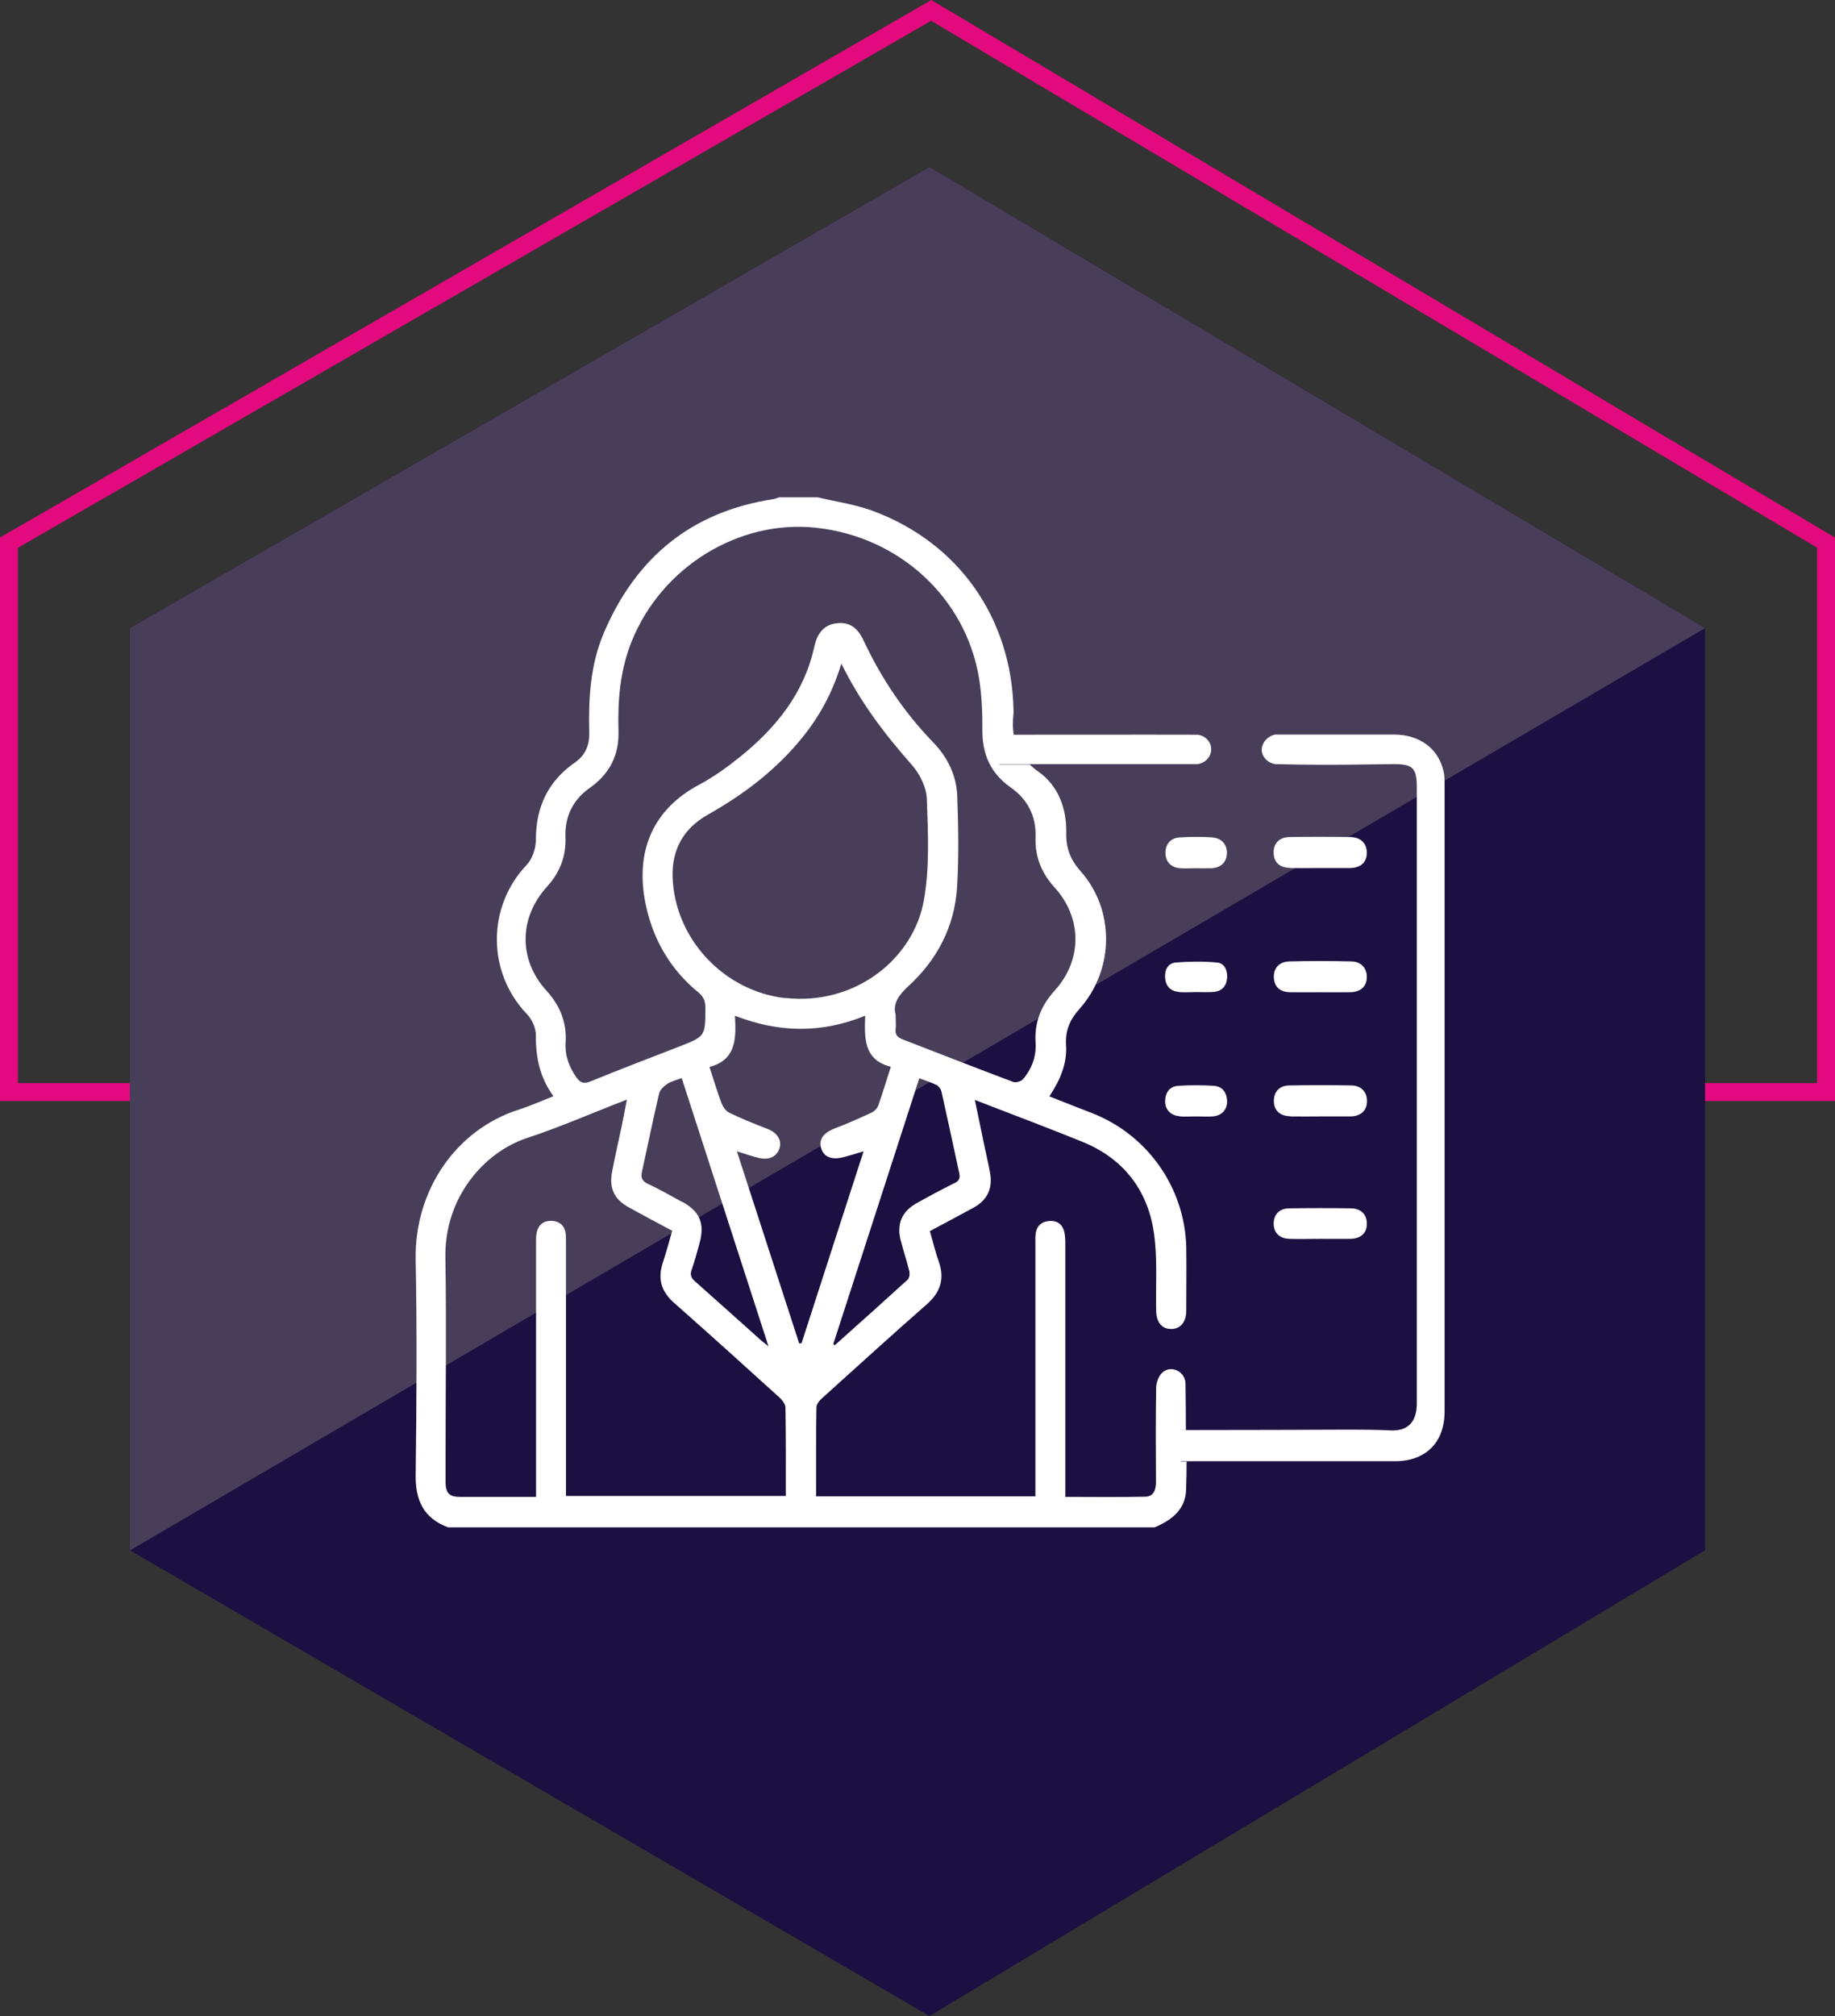
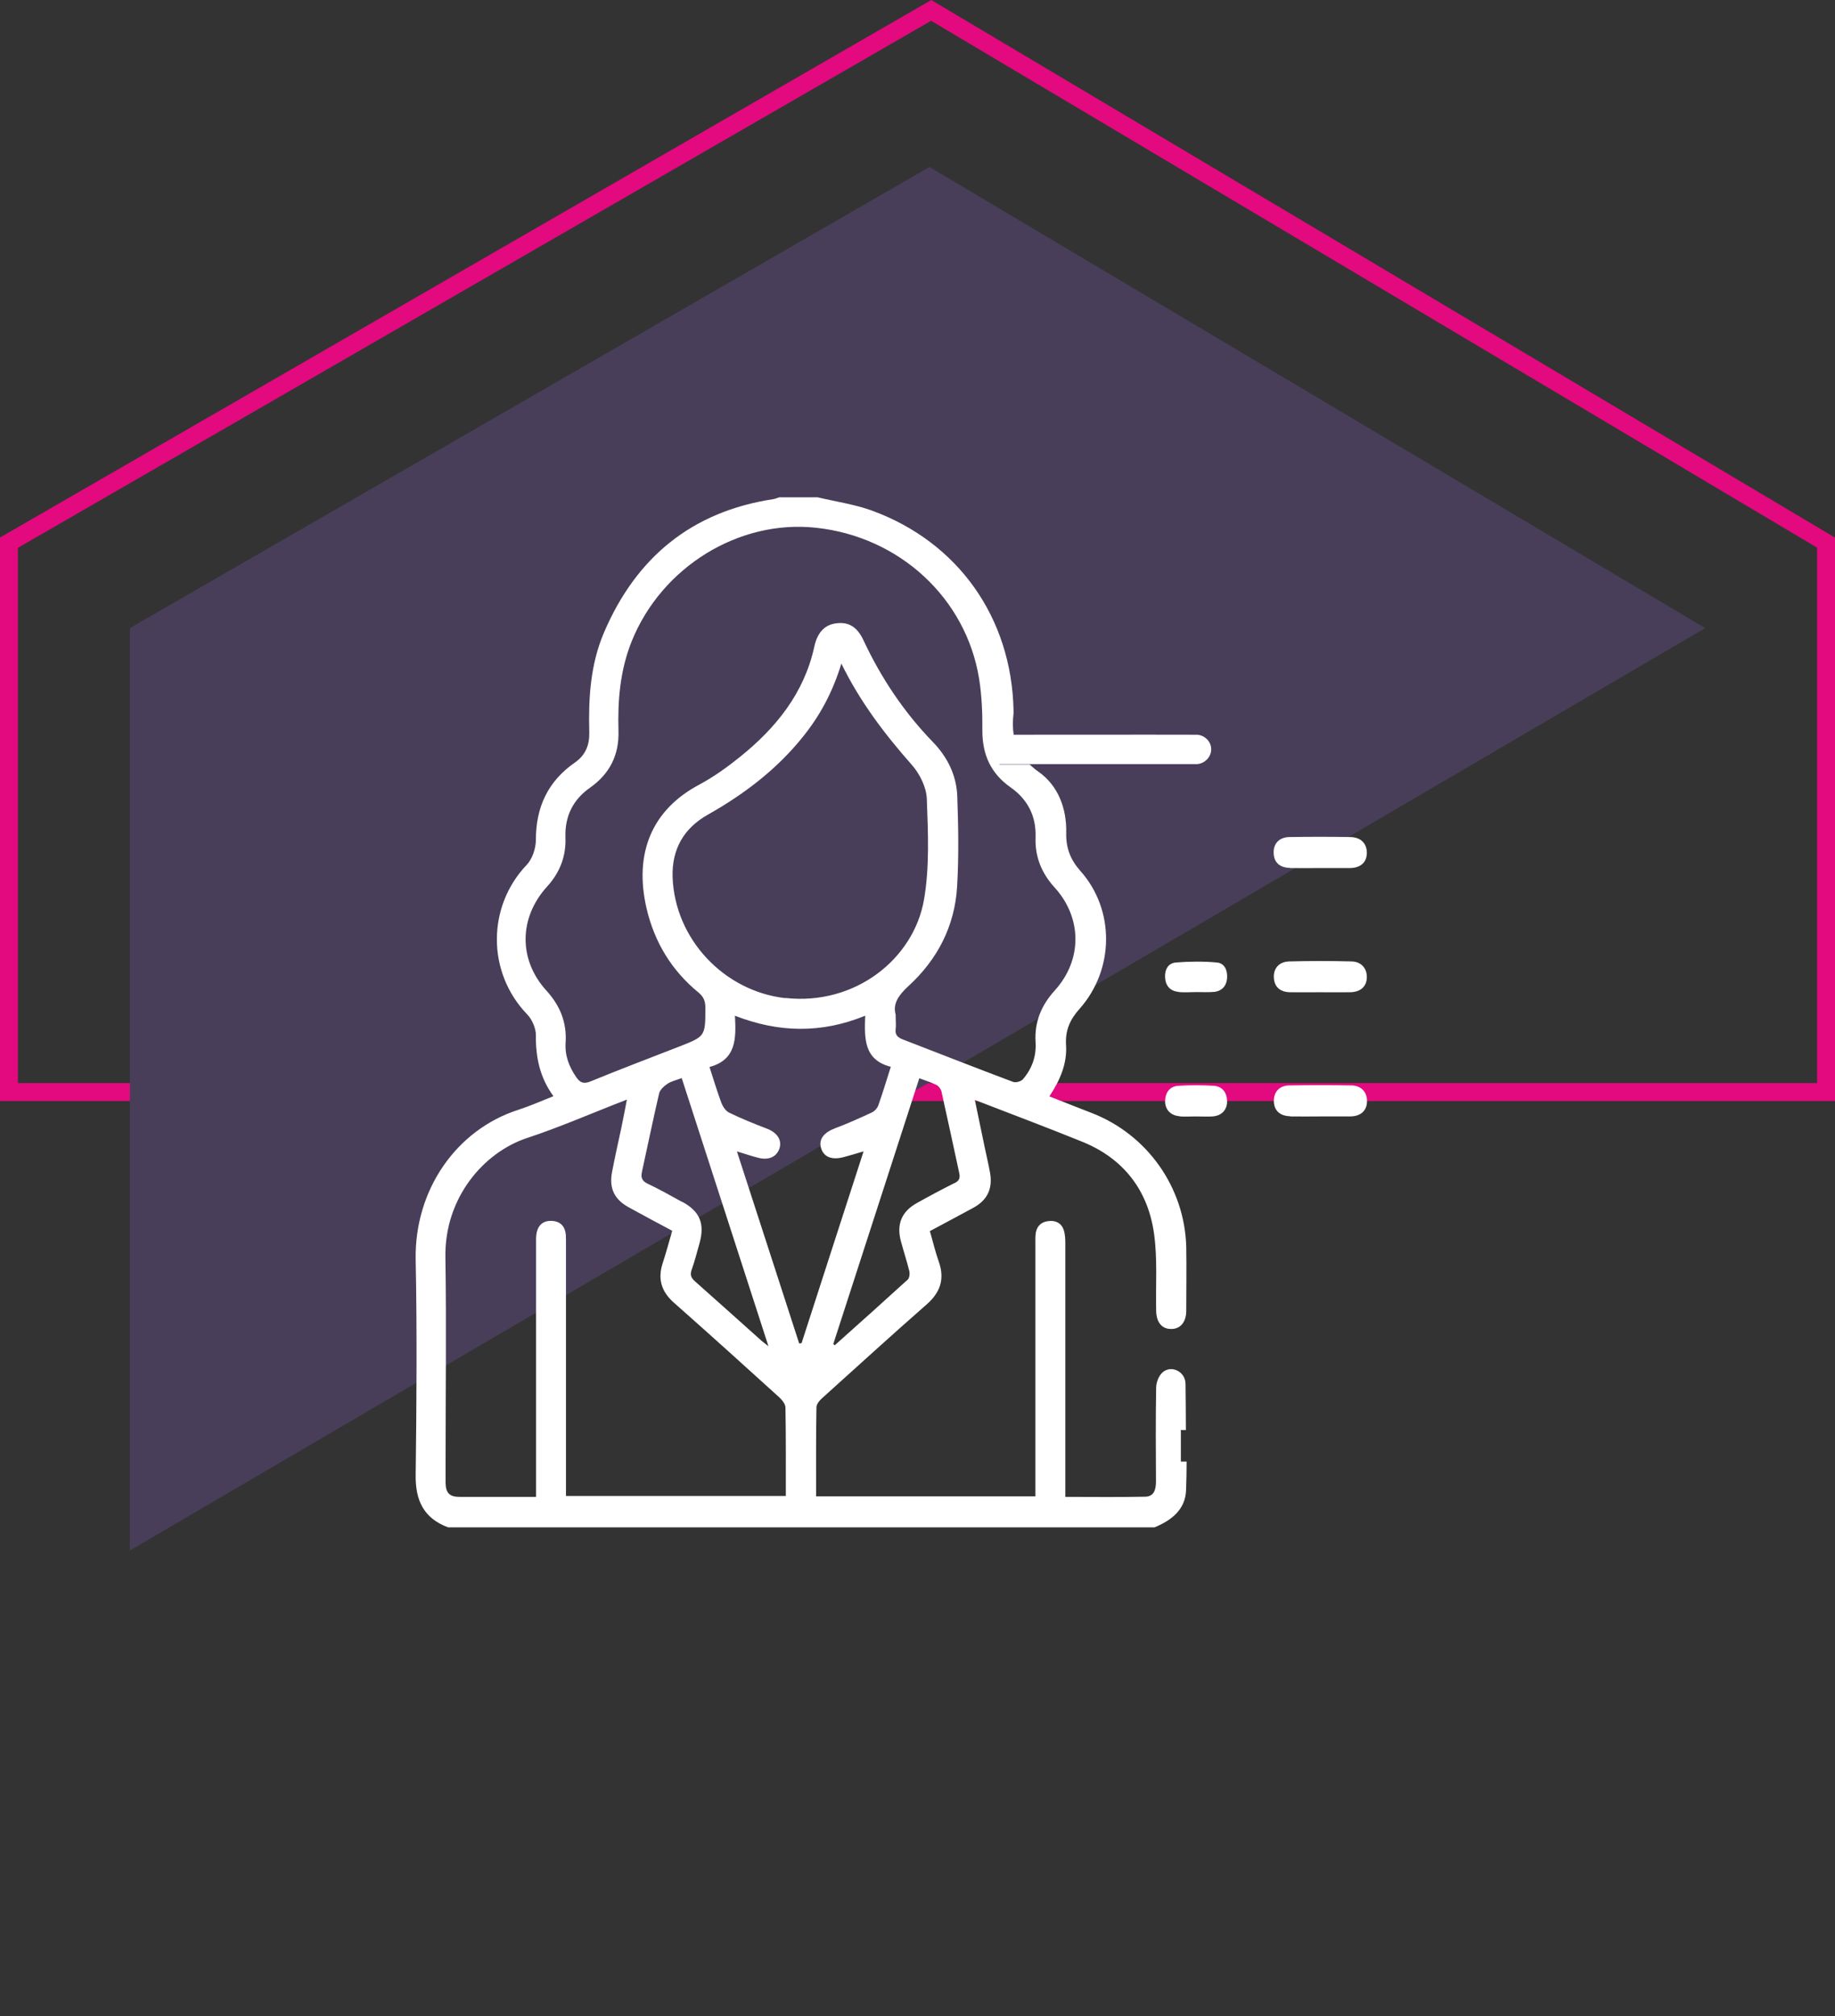
<svg xmlns="http://www.w3.org/2000/svg" id="Layer_2" data-name="Layer 2" viewBox="0 0 102.42 112.5">
  <rect x="0" y="0" width="102.42" height="112.5" fill="#333333" stroke="none" />
  <defs>
    <style>
      .cls-1 {
        fill: #1c0f41;
      }

      .cls-2 {
        fill: #fff;
      }

      .cls-3 {
        fill: #e3097e;
      }

      .cls-4 {
        fill: #493e5a;
      }
    </style>
  </defs>
  <g id="Layer_1-2" data-name="Layer 1">
    <g>
      <path class="cls-3" d="M102.42,61.44H0v-31.45l.25-.14L51.98,0l.25.15,50.19,29.85v31.45ZM1,60.44h100.42v-29.88L51.97,1.16,1,30.57v29.87Z" />
-       <polygon class="cls-1" points="7.25 35.05 7.25 86.51 51.88 112.5 95.17 86.51 95.17 35.05 51.88 9.32 7.25 35.05" />
      <polygon class="cls-4" points="51.88 9.32 95.17 35.05 7.25 86.52 7.25 35.05 51.88 9.32" />
      <g>
        <path class="cls-2" d="M44.61,74.98c-1.15-3.54-2.29-7.08-3.48-10.73.49.15.84.27,1.2.36.58.15,1.03-.06,1.18-.54.14-.47-.15-.88-.71-1.09-.71-.27-1.42-.56-2.1-.89-.19-.09-.35-.33-.43-.53-.24-.64-.44-1.31-.67-2.02,1.5-.4,1.49-1.59,1.42-2.86,2.44.95,4.82,1,7.27,0-.04,1.24-.1,2.46,1.43,2.85-.24.75-.45,1.46-.7,2.16-.06.16-.21.32-.36.39-.67.31-1.35.62-2.05.88-.61.23-.92.6-.79,1.08.14.52.6.71,1.27.53.34-.09.67-.19,1.11-.32-1.17,3.62-2.32,7.16-3.46,10.7-.04,0-.09.02-.13.02M43.83,83.48h-12.24v-.62c0-4.47,0-8.94,0-13.42,0-.19,0-.38-.01-.56-.05-.45-.3-.72-.76-.75-.46-.03-.76.2-.86.63-.05.21-.04.45-.04.67,0,4.47,0,8.94,0,13.42v.68c-.67,0-1.3,0-1.92,0-.78,0-1.57,0-2.35,0-.56,0-.77-.22-.78-.78,0-.39,0-.79,0-1.18,0-3.8.05-7.6-.01-11.4-.06-3.33,2.14-5.86,4.54-6.66,1.85-.61,3.65-1.4,5.59-2.15-.11.57-.2,1.05-.3,1.53-.18.84-.37,1.68-.53,2.52-.17.9.13,1.52.93,1.96.8.44,1.6.87,2.43,1.31-.18.62-.34,1.22-.53,1.8-.29.88-.08,1.59.62,2.21,1.97,1.74,3.93,3.51,5.88,5.28.16.15.35.38.35.58.03,1.63.02,3.25.02,4.93M38.07,67.07c-.64-.35-1.27-.71-1.93-1.02-.31-.15-.38-.34-.31-.66.32-1.46.62-2.92.96-4.38.05-.2.27-.4.46-.53.21-.14.48-.2.8-.32,1.61,4.98,3.21,9.91,4.84,14.96-.21-.17-.34-.25-.45-.36-1.21-1.08-2.42-2.17-3.64-3.25-.23-.2-.3-.37-.19-.67.17-.47.29-.96.43-1.45.31-1.1.03-1.79-.97-2.33M43.84,55.7c-3.41-.38-6.19-3.29-6.3-6.78-.04-1.53.62-2.7,1.97-3.46,2.02-1.14,3.84-2.52,5.3-4.34.96-1.19,1.67-2.51,2.15-4.09,1.07,2.18,2.44,3.96,3.94,5.66.44.5.81,1.25.83,1.89.07,1.88.16,3.8-.16,5.64-.58,3.3-3.85,5.9-7.73,5.47M30.49,55.27c-1.56-1.72-1.53-4.06.04-5.79.72-.79,1.07-1.69,1.03-2.75-.04-1.18.42-2.11,1.38-2.78,1.09-.77,1.62-1.82,1.58-3.16-.05-1.71.09-3.39.74-5.01,1.67-4.14,5.98-6.8,10.29-6.33,4.65.5,8.37,3.92,9.1,8.43.15.95.19,1.94.18,2.9,0,1.34.48,2.39,1.58,3.16.95.67,1.43,1.6,1.39,2.78-.04,1.08.33,2,1.06,2.8,1.54,1.69,1.56,4.04.02,5.74-.76.84-1.15,1.77-1.08,2.9.05.78-.2,1.48-.71,2.07-.11.12-.4.2-.55.14-2.06-.77-4.11-1.58-6.16-2.37-.28-.11-.43-.26-.39-.57.03-.22,0-.45,0-.81-.17-.61.16-1.08.71-1.59,1.62-1.48,2.59-3.35,2.72-5.55.1-1.68.07-3.36.01-5.04-.04-1.16-.54-2.18-1.34-3.01-1.63-1.68-2.91-3.59-3.9-5.71-.35-.74-.82-1.02-1.49-.94-.66.07-1.08.51-1.25,1.31-.57,2.6-2.14,4.53-4.15,6.15-.71.57-1.46,1.11-2.26,1.54-2.65,1.4-3.67,3.83-2.95,6.92.44,1.88,1.4,3.46,2.89,4.68.3.25.39.49.39.85,0,1.61,0,1.6-1.48,2.18-1.65.64-3.3,1.27-4.94,1.94-.37.15-.57.07-.78-.23-.41-.59-.65-1.22-.6-1.94.07-1.13-.31-2.06-1.07-2.9M53.25,66.03c-.7.35-1.39.72-2.07,1.1-.85.47-1.15,1.18-.9,2.12.15.56.33,1.11.47,1.67.04.15.01.39-.08.48-1.35,1.23-2.71,2.45-4.08,3.67-.03-.02-.05-.05-.08-.07,1.6-4.93,3.19-9.86,4.8-14.83.35.13.67.23.97.38.12.06.24.23.27.37.34,1.51.66,3.03.99,4.54.06.28,0,.44-.28.57M65.86,79.8h.33c0-.86-.01-1.72-.02-2.57,0-.69-.79-1.08-1.28-.65-.22.19-.36.57-.36.87-.03,1.74-.02,3.48-.01,5.22,0,.44-.1.84-.6.85-1.47.03-2.94.01-4.46.01v-.71c0-4.47,0-8.94,0-13.42,0-.26-.01-.53-.09-.77-.13-.38-.45-.54-.85-.49-.4.04-.65.28-.71.67-.03.2-.02.41-.02.62,0,4.47,0,8.94,0,13.42v.65h-12.24c0-1.68-.01-3.33.02-4.97,0-.18.18-.39.34-.53,1.93-1.74,3.85-3.49,5.8-5.2.77-.67,1.03-1.42.69-2.39-.2-.56-.33-1.13-.5-1.71.85-.46,1.66-.88,2.46-1.32.76-.43,1.05-1.06.9-1.93-.09-.5-.21-.99-.31-1.48-.17-.83-.35-1.67-.54-2.59,2.07.8,4.04,1.54,5.99,2.33,2.3.93,3.67,2.7,4.01,5.12.2,1.41.09,2.87.12,4.31.01.65.32,1.03.85,1.02.5,0,.82-.38.83-.99,0-1.2.02-2.4,0-3.59-.09-3.33-2.18-6.27-5.27-7.47-.78-.3-1.56-.61-2.37-.93.59-.89,1-1.82.93-2.87-.05-.81.22-1.42.76-2.02,1.95-2.2,1.97-5.53.04-7.69-.56-.63-.81-1.29-.79-2.13.03-1.36-.45-2.63-1.54-3.4-.19-.13-.35-.27-.5-.41h-1.69v-1.65c.28,0,.54,0,.8,0-.06-.37-.06-.77-.01-1.21,0-.06,0-.11,0-.17-.11-5.16-3.09-9.38-7.91-11.14-.97-.35-2.02-.5-3.03-.74h-2.13c-.11.03-.21.08-.32.1-4.56.69-7.67,3.24-9.47,7.45-.76,1.78-.87,3.66-.82,5.56.02.71-.21,1.28-.8,1.69-1.5,1.04-2.18,2.48-2.18,4.31,0,.48-.2,1.08-.52,1.41-2.2,2.31-2.23,5.98.03,8.33.28.29.5.79.49,1.19-.01,1.22.22,2.34.98,3.38-.68.27-1.31.55-1.96.76-3.46,1.11-5.8,4.47-5.73,8.36.08,4,.05,8.01,0,12.01-.02,1.42.44,2.42,1.81,2.93h39.43c.95-.39,1.73-1,1.76-2.09.02-.53.03-1.05.03-1.58h-.32v-1.74Z" />
-         <path class="cls-2" d="M80.63,43.79c0-.24,0-.48-.05-.71-.27-1.29-1.33-2.09-2.78-2.09-2.21,0-4.42,0-6.63,0-.51.11-.82.58-.73,1,.07.32.36.59.73.65,3.3.08,5.62,0,6.63,0,1.06,0,1.28.22,1.28,1.3,0,11.45,0,22.9,0,34.35,0,1.05-.48,1.58-1.49,1.53-1.53-.08-3.07-.02-11.4-.02h-.33v1.74h.32c8.42,0,10.05,0,11.68,0,1.72,0,2.77-1.05,2.77-2.78,0-11.65,0-23.31,0-34.96" />
        <path class="cls-2" d="M55.72,42.64h11.1c.47-.04.82-.46.78-.89-.03-.39-.36-.72-.78-.75-1.29-.01-2.35,0-10.3,0-.26,0-.53,0-.8,0v1.65Z" />
        <path class="cls-2" d="M72.01,48.44c.55.01,1.1,0,1.65,0s1.14,0,1.7,0c.59-.01.93-.33.93-.85,0-.52-.33-.87-.92-.88-1.14-.02-2.27-.02-3.41,0-.58.01-.9.39-.87.91.02.51.34.8.91.81" />
        <path class="cls-2" d="M71.1,54.56c.03.51.34.8.91.81.55.01,1.1,0,1.65,0s1.14.01,1.7,0c.59-.01.93-.33.93-.85,0-.5-.32-.86-.86-.87-1.15-.03-2.31-.03-3.46,0-.58.01-.9.39-.87.91" />
        <path class="cls-2" d="M72.02,62.3c.55.01,1.1,0,1.65,0s1.14,0,1.7,0c.59-.01.93-.33.93-.86,0-.5-.32-.86-.87-.87-1.15-.02-2.31-.02-3.46,0-.55,0-.87.35-.87.86,0,.53.33.85.92.86" />
-         <path class="cls-2" d="M71.97,69.13c.57.02,1.13,0,1.7,0,.57,0,1.14.01,1.7,0,.59-.01.93-.33.92-.85,0-.5-.32-.84-.87-.85-1.15-.02-2.31-.02-3.46,0-.56,0-.87.35-.87.85,0,.51.32.83.87.85" />
        <path class="cls-2" d="M65.86,62.3c.29.02.59,0,.88,0,.31,0,.62.02.93,0,.51-.03.83-.37.82-.85-.01-.48-.26-.83-.75-.86-.66-.04-1.32-.04-1.97,0-.49.03-.73.38-.74.86,0,.48.32.81.83.84" />
        <path class="cls-2" d="M65.79,55.36c.33.03.66,0,.99,0h0c.33,0,.66.02.99-.01.44-.05.69-.34.72-.77.03-.42-.13-.83-.57-.87-.76-.07-1.53-.06-2.29,0-.45.04-.63.42-.6.85.03.46.29.75.76.79" />
-         <path class="cls-2" d="M67.71,46.73c-.62-.04-1.25-.04-1.87,0-.51.03-.8.39-.79.88.01.49.32.81.83.84.27.02.55,0,.82,0,.31,0,.62.01.93,0,.52-.03.83-.34.85-.82.02-.47-.28-.86-.78-.89" />
      </g>
    </g>
  </g>
</svg>